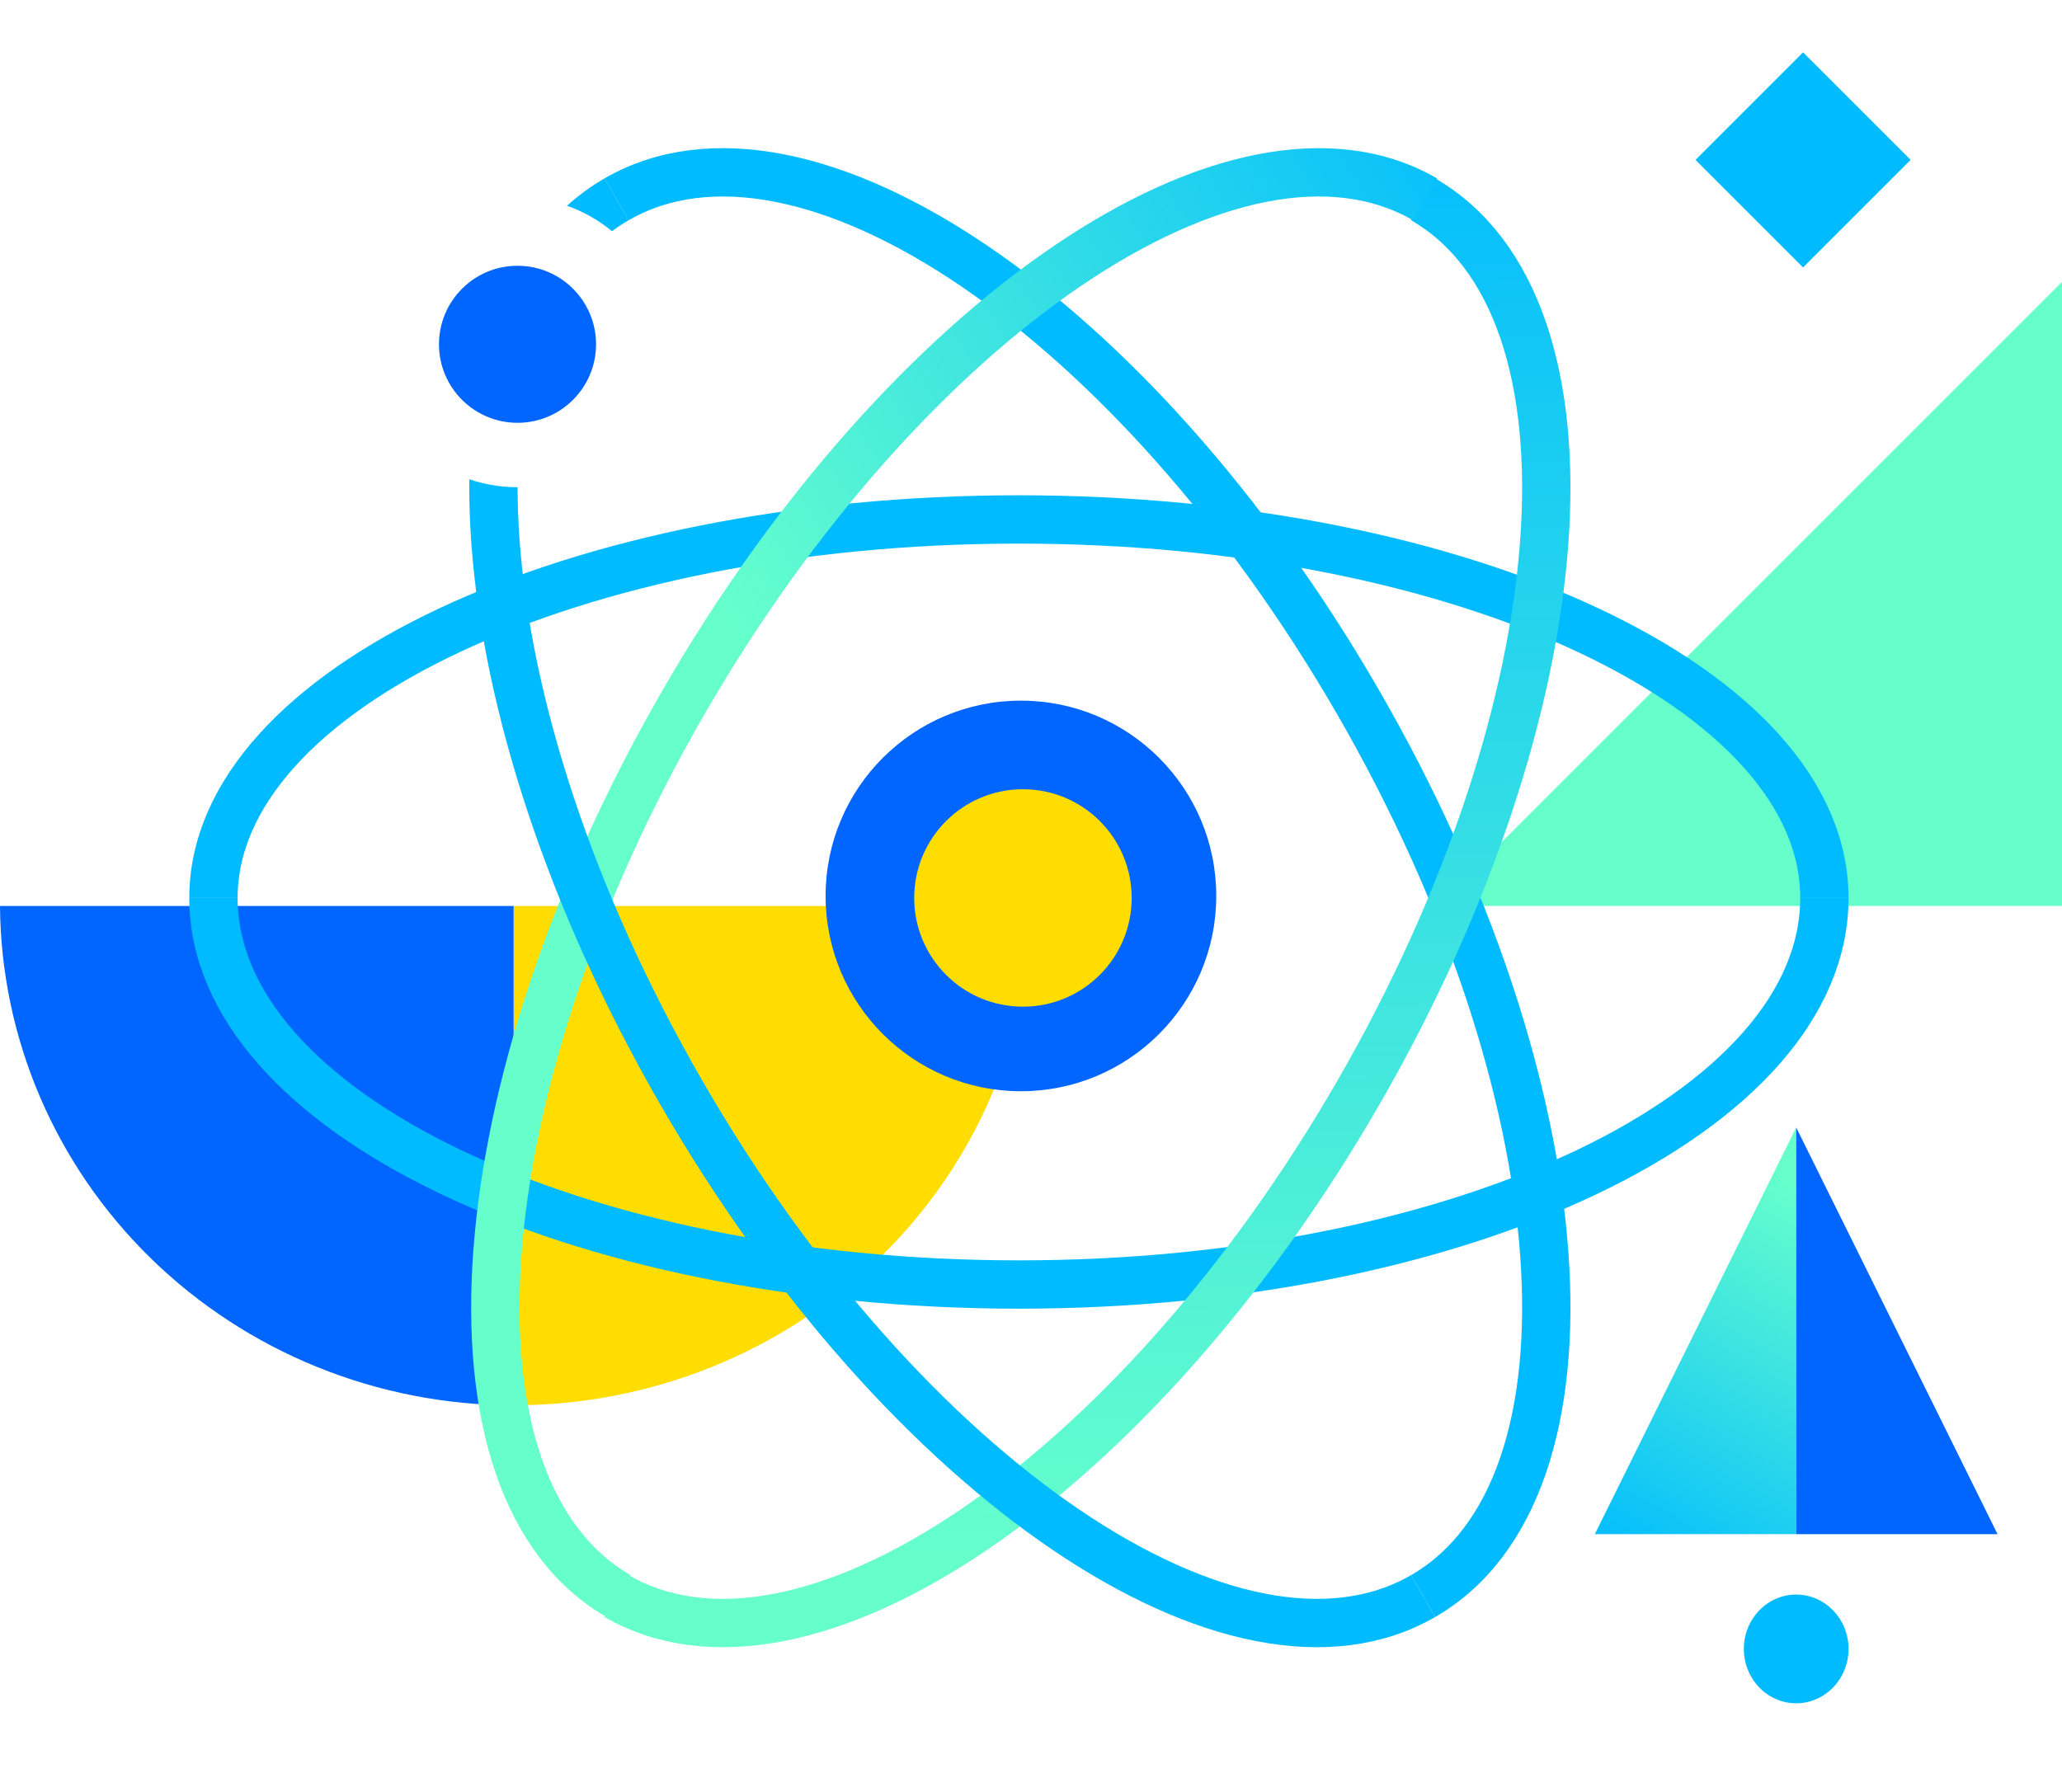
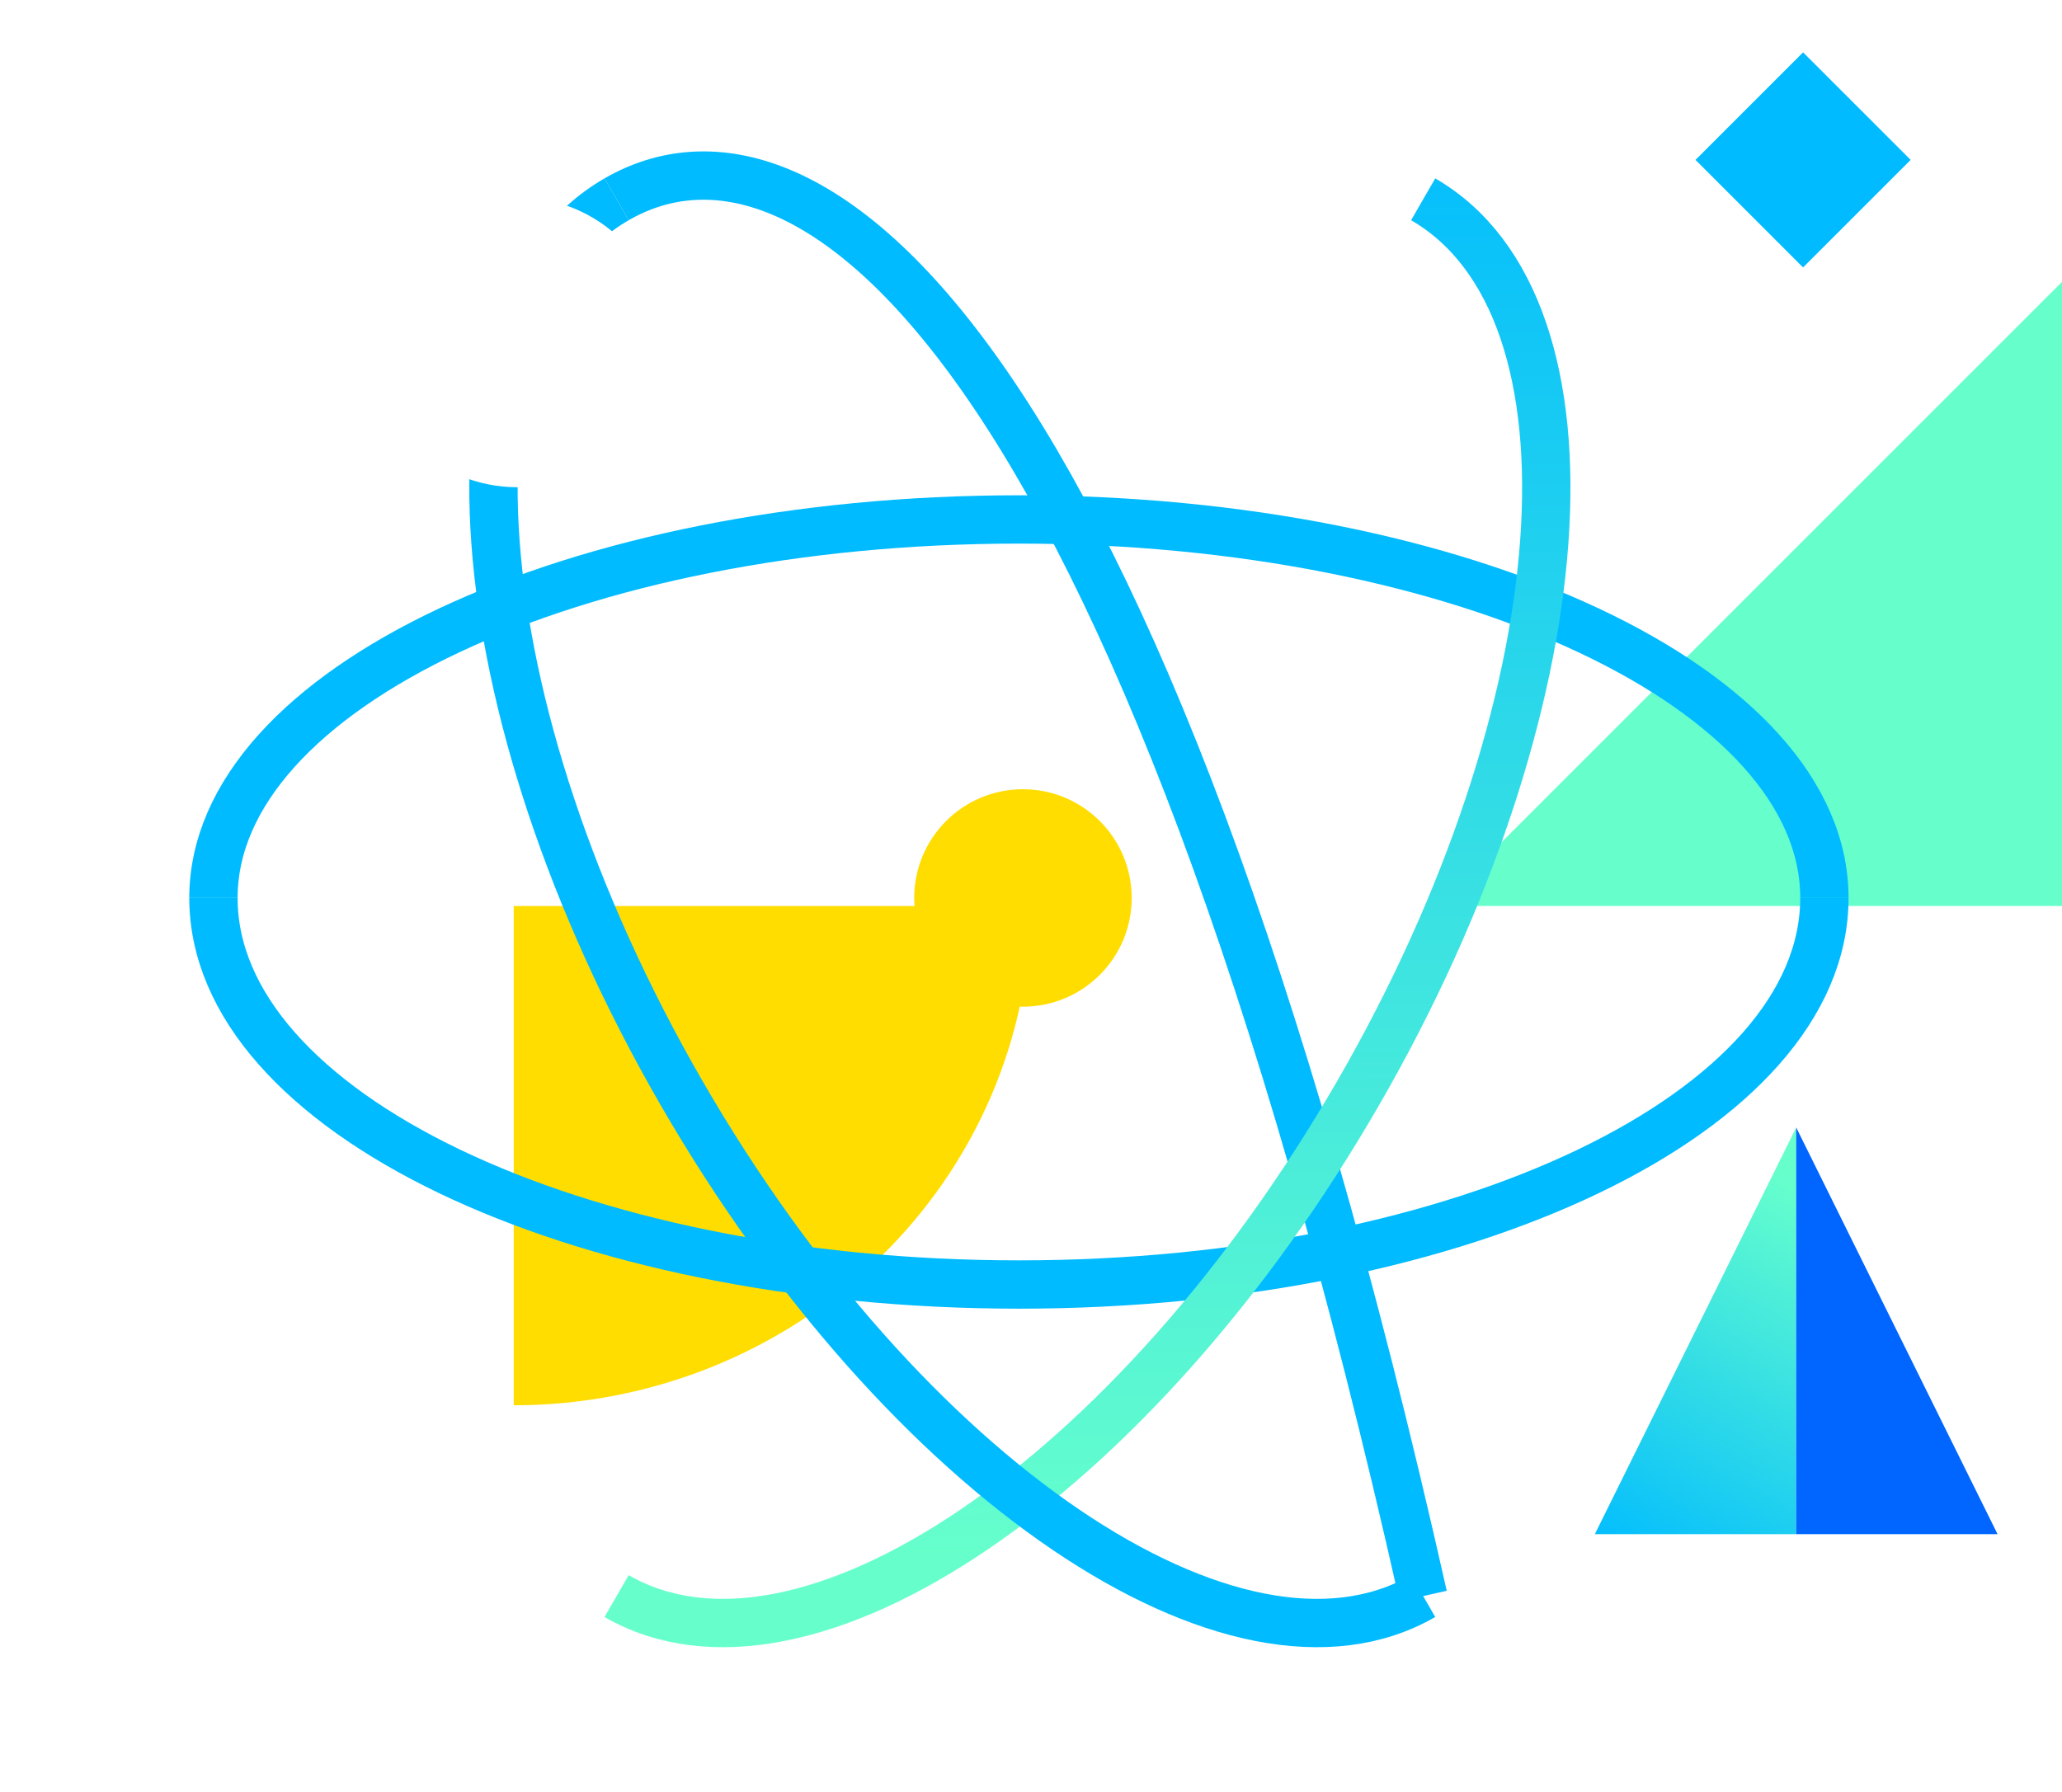
<svg xmlns="http://www.w3.org/2000/svg" width="512" height="445" viewBox="0 0 512 445" fill="none">
  <g filter="url(#filter0_b_159_2284)">
-     <path fill-rule="evenodd" clip-rule="evenodd" d="M1.62591e-05 225C0.244 257.796 13.656 289.198 37.36 312.406C61.283 335.829 93.73 348.988 127.562 348.988L127.562 225L1.62591e-05 225Z" fill="#0066FF" />
-   </g>
+     </g>
  <g filter="url(#filter1_b_159_2284)">
    <path fill-rule="evenodd" clip-rule="evenodd" d="M256 225.004C255.754 257.8 242.25 289.201 218.383 312.41C194.295 335.833 161.625 348.992 127.56 348.992L127.56 225.004L256 225.004Z" fill="#FFDD00" />
  </g>
  <path d="M512 225L357 225L512 70L512 225Z" fill="#66FFCC" />
  <path d="M453 223C453 171.085 363.457 129 253 129C142.543 129 53 171.085 53 223" stroke="#00BBFF" stroke-width="12" />
  <path d="M53 223C53 276.019 142.543 319 253 319C363.457 319 453 276.019 453 223" stroke="#00BBFF" stroke-width="12" />
-   <path d="M353.371 396.371C399.767 369.584 392.548 270.218 337.245 174.431C281.943 78.645 199.499 22.709 153.103 49.497" stroke="#00BBFF" stroke-width="12" />
+   <path d="M353.371 396.371C281.943 78.645 199.499 22.709 153.103 49.497" stroke="#00BBFF" stroke-width="12" />
  <path d="M353.371 49.498C399.767 76.285 392.548 175.651 337.245 271.438C281.943 367.224 199.499 423.16 153.103 396.373" stroke="url(#paint0_linear_159_2284)" stroke-width="12" />
-   <path d="M153.569 396.371C107.172 369.584 114.392 270.218 169.694 174.431C224.997 78.645 307.44 22.709 353.837 49.497" stroke="url(#paint1_linear_159_2284)" stroke-width="12" />
  <path d="M353.371 396.373C306.974 423.16 224.53 367.225 169.228 271.438C113.925 175.651 106.706 76.286 153.102 49.498" stroke="#00BBFF" stroke-width="12" />
-   <ellipse cx="446" cy="409.5" rx="13" ry="13.5" fill="#00BBFF" />
  <path d="M447.709 66.417L474.418 39.708L447.709 13L421 39.708L447.709 66.417Z" fill="#00BBFF" />
-   <ellipse cx="253.5" cy="222.5" rx="48.5" ry="48.5" transform="rotate(90 253.5 222.5)" fill="#0066FF" />
  <ellipse cx="254" cy="223" rx="27" ry="27" transform="rotate(90 254 223)" fill="#FFDD00" />
  <ellipse cx="128.5" cy="85" rx="36" ry="36.5" transform="rotate(90 128.5 85)" fill="white" />
-   <circle cx="128.5" cy="85.5" r="19.5" transform="rotate(90 128.5 85.5)" fill="#0066FF" />
  <path d="M446 381L396 381L446 280L446 381Z" fill="url(#paint2_linear_159_2284)" />
  <path d="M446 381L496 381L446 280L446 381Z" fill="#0066FF" />
  <defs>
    <filter id="filter0_b_159_2284" x="-25" y="200" width="177.562" height="173.989" filterUnits="userSpaceOnUse" color-interpolation-filters="sRGB">
      <feFlood flood-opacity="0" result="BackgroundImageFix" />
      <feGaussianBlur in="BackgroundImageFix" stdDeviation="12.5" />
      <feComposite in2="SourceAlpha" operator="in" result="effect1_backgroundBlur_159_2284" />
      <feBlend mode="normal" in="SourceGraphic" in2="effect1_backgroundBlur_159_2284" result="shape" />
    </filter>
    <filter id="filter1_b_159_2284" x="102.561" y="200.004" width="178.439" height="173.988" filterUnits="userSpaceOnUse" color-interpolation-filters="sRGB">
      <feFlood flood-opacity="0" result="BackgroundImageFix" />
      <feGaussianBlur in="BackgroundImageFix" stdDeviation="12.5" />
      <feComposite in2="SourceAlpha" operator="in" result="effect1_backgroundBlur_159_2284" />
      <feBlend mode="normal" in="SourceGraphic" in2="effect1_backgroundBlur_159_2284" result="shape" />
    </filter>
    <linearGradient id="paint0_linear_159_2284" x1="320.449" y1="386.426" x2="319.335" y2="21.142" gradientUnits="userSpaceOnUse">
      <stop stop-color="#66FFCC" />
      <stop offset="1" stop-color="#00BBFF" />
    </linearGradient>
    <linearGradient id="paint1_linear_159_2284" x1="194.046" y1="175.385" x2="387.825" y2="52.324" gradientUnits="userSpaceOnUse">
      <stop stop-color="#66FFCC" />
      <stop offset="1" stop-color="#00BBFF" />
    </linearGradient>
    <linearGradient id="paint2_linear_159_2284" x1="446" y1="294.315" x2="394.624" y2="385.594" gradientUnits="userSpaceOnUse">
      <stop stop-color="#66FFCC" />
      <stop offset="1" stop-color="#00BBFF" />
    </linearGradient>
  </defs>
</svg>